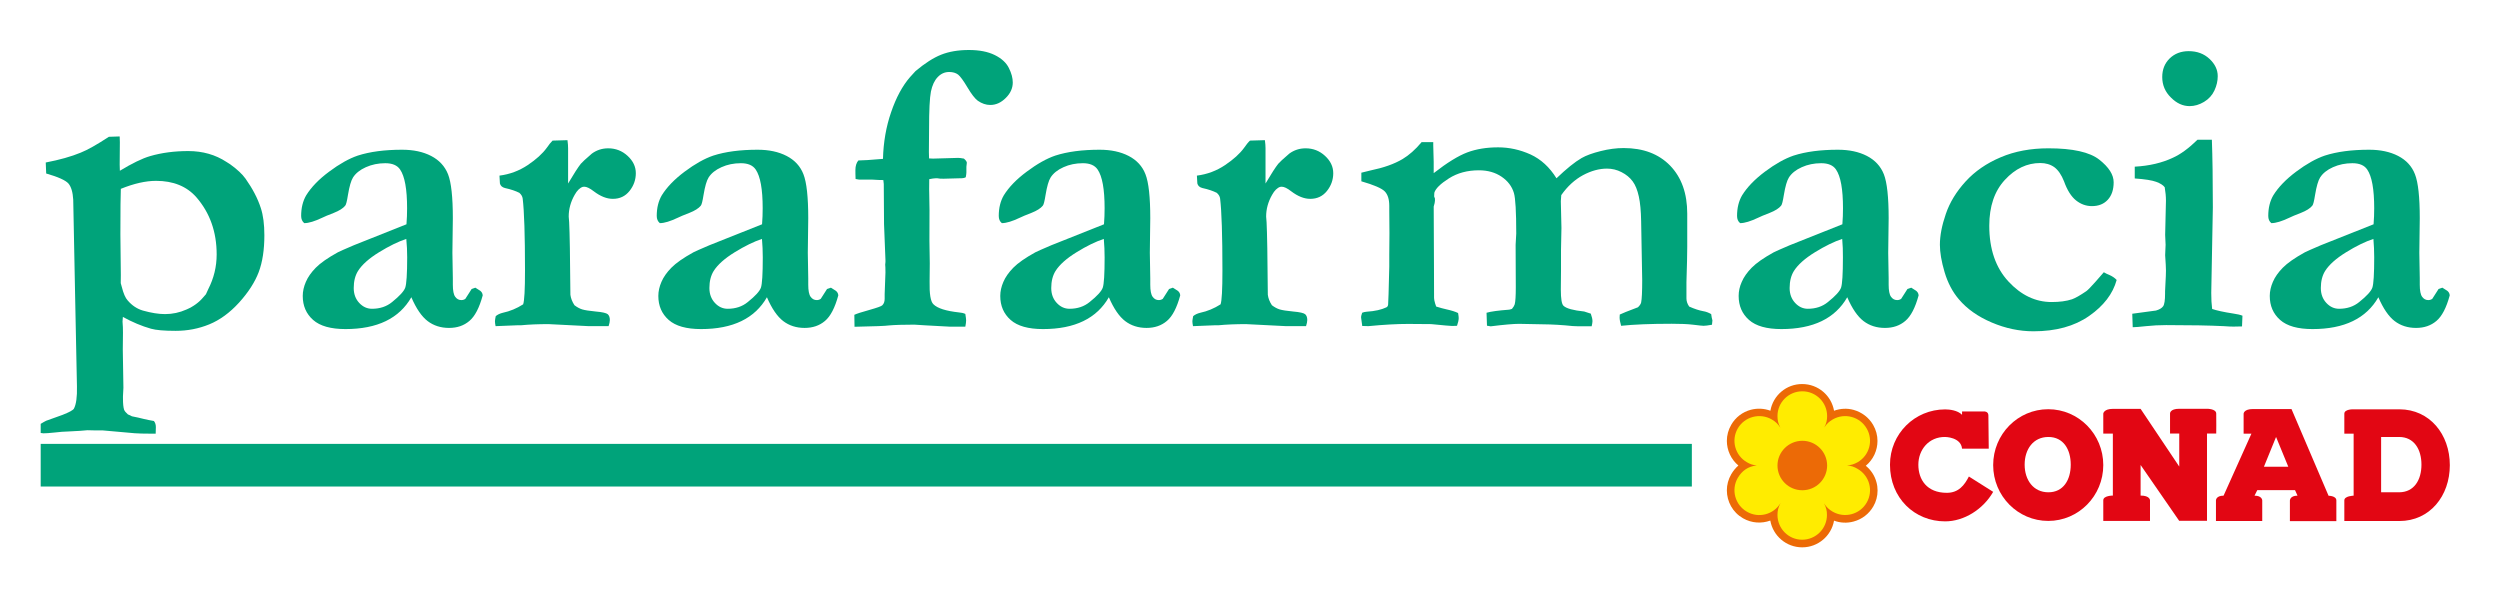
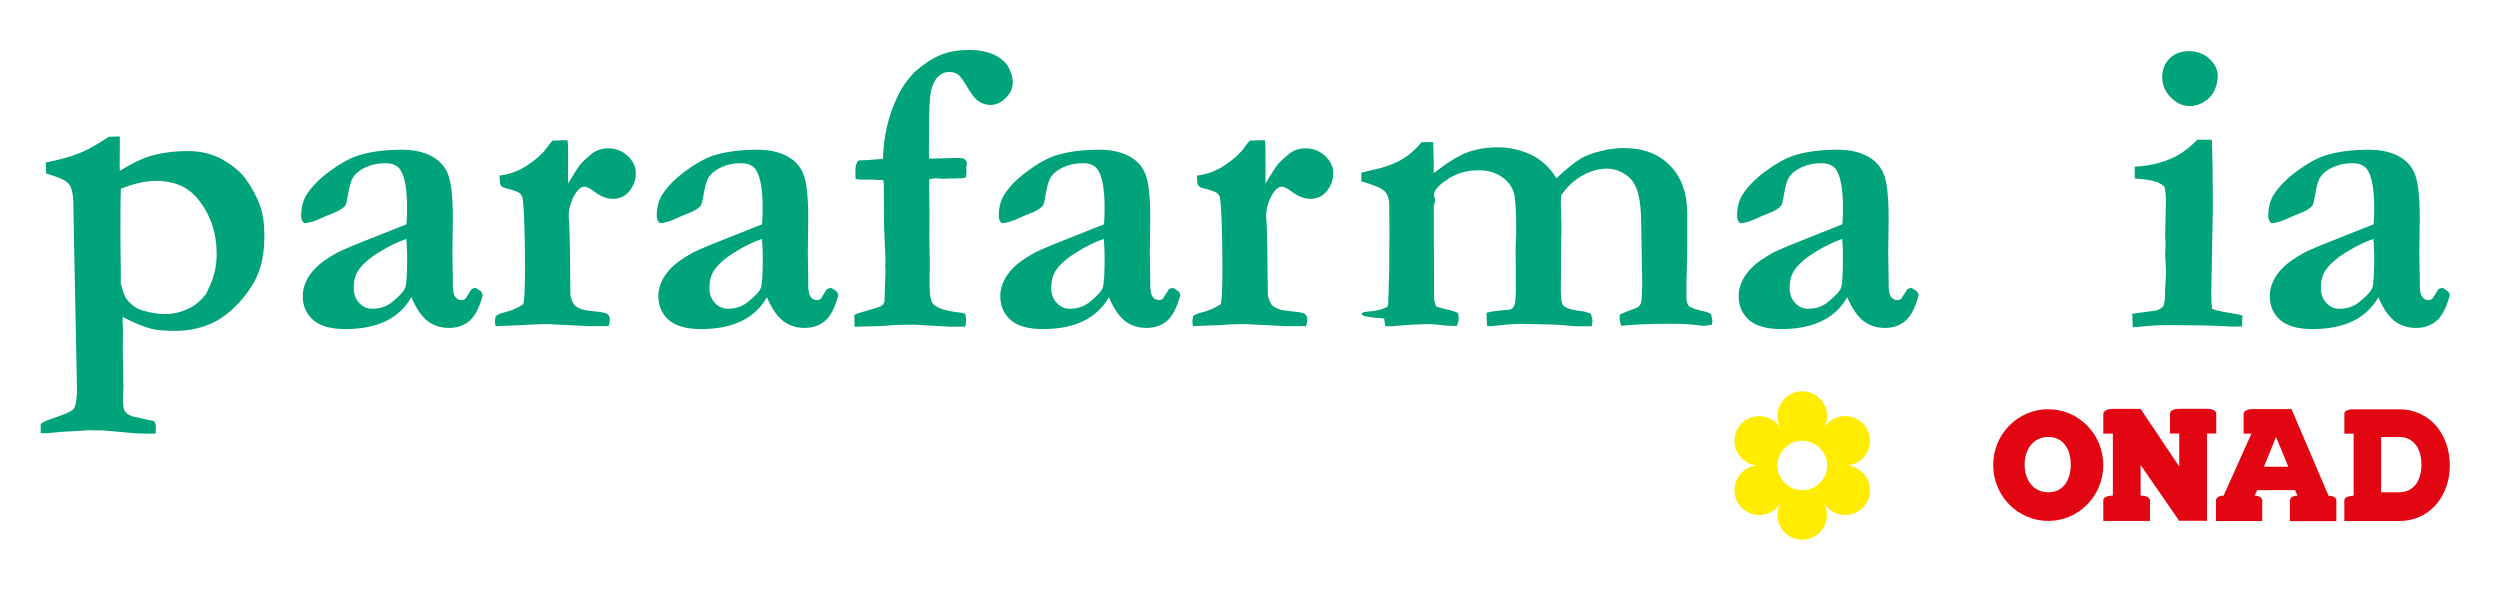
<svg xmlns="http://www.w3.org/2000/svg" id="Livello_1" x="0px" y="0px" viewBox="0 0 2820 670" style="enable-background:new 0 0 2820 670;" xml:space="preserve">
  <style type="text/css">	.st0{fill:#E20613;}	.st1{fill:#EC6A06;}	.st2{fill:#FFEC00;}	.st3{fill:#00A37A;}</style>
  <g>
    <path class="st0" d="M2248.3,524.6c0-34.8,27.8-63,62.1-63c34.3,0,62.1,28.2,62.1,63c0,34.8-27.8,63-62.1,63   C2276.1,587.6,2248.3,559.4,2248.3,524.6 M2283.8,524.1c0,17.2,9.7,31.2,26.8,31.2c16.9,0,25.2-14,25.2-31.2   c0-17.2-8.3-31.2-25.2-31.2C2293.5,492.9,2283.8,506.8,2283.8,524.1" />
    <path class="st0" d="M2458.2,587.6l-43.6-63.1V559c10.6,0,10.6,5.3,10.6,5.3v23.3h-52.7v-23.3c0-5.3,10.8-5.3,10.8-5.3v-69.9h-10.8   v-22.6c0,0,0.6-5.3,10.8-5.3h31.3l43.6,65.1v-37.3h-10.4v-22.6c0,0-0.2-5.3,10.4-5.3h31.3c0,0,10.2-0.1,10.4,5.3   c0.2,5.4,0,22.6,0,22.6h-10.4v98.5H2458.2z" />
    <path class="st0" d="M2591.6,559.1l-2.8-6.2h-42.6c0,0-3.2,6.2-3.1,6.2c8.6,0,8.7,5.3,8.7,5.3v23.3h-52.2v-23.3c0,0,0-5.3,8.6-5.3   l31.4-69.9h-8.8v-22.5c0,0,0-5.3,10.6-5.3h43.4l41.8,97.8c0,0,8.8,0,8.8,5.3v23.3h-52.4v-23.3   C2583.1,564.4,2583.1,559.1,2591.6,559.1 M2553.7,526.5h27.5l-13.8-33.6L2553.7,526.5z" />
    <path class="st0" d="M2644.4,587.7v-23.3c0-5,10.5-5.3,10.5-5.3v-69.9h-10.5v-22.5c0-5.4,10.5-5,10.5-5h51.7   c34.1,0.1,56.8,28.2,56.8,63c0,34.8-22.6,63-56.9,63H2644.4z M2685.9,555.3h20.4c16.9-0.1,25.1-14,25.1-31.2   c0-17.2-8.3-31.2-25.2-31.2h-20.3V555.3z" />
-     <path class="st0" d="M2220.9,537.5c-5,9.8-11.6,18.4-24.9,18.4c-22.5,0-32.1-14.9-32.1-31.7c0-16.9,11.8-31.5,30.2-31.3   c0,0,17.8,0.1,19.1,13.2h30.1c0,0-0.4-32.4-0.4-37.5c0-4.5-4.5-4.5-4.5-4.5h-25.2v3.8c-5.1-5.2-14.4-6.1-19.1-6.1   c-34.3,0-62.2,27.5-62.2,62.4c0,37.7,27.8,63.9,62.2,63.9c21.4,0,42.9-13.6,54.2-33.3L2220.9,537.5z" />
-     <path class="st1" d="M1997,463.3c-7-2.6-14.6-3-22-1.1c-9.4,2.5-17.3,8.5-22.2,17c-3.3,5.7-4.9,11.9-4.9,18.1   c0,10.5,4.6,20.8,13,27.8c-3.1,2.7-5.8,6-8.1,9.9c-3.3,5.7-4.9,11.9-4.9,18.1c0,12.6,6.5,24.8,18.2,31.5c9.7,5.6,21,6.2,30.8,2.6   c3,17.1,17.9,30.2,36,30.2c18,0,32.9-13.1,35.9-30.1c7,2.6,14.6,3,22,1c9.4-2.5,17.3-8.5,22.2-16.9c3.3-5.6,4.9-11.8,4.9-18.1   c0-3.2-0.4-6.4-1.3-9.5c-2-7.4-6.2-13.7-12-18.4c8.5-7,13.2-17.4,13.2-28c0-6.2-1.6-12.4-4.9-18.1c-4.9-8.4-12.8-14.4-22.2-17   c-7.3-2-14.9-1.5-21.9,1c-3-17.1-17.9-30.1-35.9-30.1C2015,433.1,2000,446.1,1997,463.3" />
    <path class="st2" d="M2005,580.9c0-4.9,0.9-8.7,3.5-13.5c-7.9,13.1-24.8,17.5-38,9.8c-13.4-7.7-18-24.8-10.3-38.1   c4.7-8,11.5-13,21.4-14.1c-4.5-0.4-7.6-1.5-11.1-3.6c-13.4-7.7-18-24.8-10.3-38.1c7.7-13.3,24.9-17.9,38.3-10.2   c4.1,2.4,7,5,9.8,9.4c-2.5-4.7-3.3-8.4-3.3-13.2c0-15.4,12.5-27.9,28-27.9c15.5,0,28,12.5,28,27.9c0,4.6-0.8,8.3-3.2,12.9   c2.8-4.3,5.6-6.8,9.6-9.1c13.4-7.7,30.5-3.1,38.2,10.2c7.8,13.3,3.2,30.4-10.2,38.1c-3.8,2.1-7.1,3.3-12,3.6   c4.9,0.4,8.2,1.6,12,3.9c13.4,7.7,18,24.7,10.2,38.1c-7.7,13.3-24.8,17.9-38.3,10.2c-4.1-2.4-6.9-4.9-9.8-9.4   c2.5,4.7,3.3,8.4,3.3,13.1c0,15.4-12.5,27.9-28,27.9C2017.5,608.8,2005,596.3,2005,580.9 M2005,525.1c0,15.4,12.5,27.9,28,27.9   c15.5,0,28-12.5,28-27.9c0-15.4-12.5-27.9-28-27.9C2017.5,497.3,2005,509.8,2005,525.1" />
-     <rect x="45.9" y="500.7" class="st3" width="1862.5" height="48.1" />
    <path class="st3" d="M136.2,319.4c0.6,1.9,1,3.3,1.2,4.3c1.8,7.2,4,12.4,6.7,15.3c4.9,5.7,10.6,9.4,17,11.3c9.6,2.7,17.9,4,25.1,4   c8.3,0,16.4-1.7,24.2-5.2c7.9-3.4,14.2-8.1,19-13.9c0.6-0.8,1.6-1.9,2.9-3.3c1.1-2.5,2-4.4,2.6-5.7c6.3-12.3,9.5-25.3,9.5-39.2   c0-25.5-7.7-47-22.9-64.5C210.7,210.2,195.5,204,176,204c-11.6,0-24.9,3-39.7,9c-0.3,6.1-0.5,23.4-0.5,51.7l0.5,45.6   C136.3,311.3,136.3,314.4,136.2,319.4 M45.9,488.4v-10.3c2.8-1.7,4.9-2.9,6.2-3.5l18.4-6.6c7.6-3,11.9-5.3,12.9-7.1   c2.5-4.7,3.7-13.1,3.4-25L84.9,342l-2.3-116.8c-0.5-8.5-2.3-14.5-5.4-18.2c-3.2-3.6-11.5-7.4-25.1-11.3l-0.5-12.4   c15.6-3,28.8-6.7,39.4-11.1c7.8-3.1,18.4-9.1,31.8-17.9l12.2-0.4l0.2,6.5l-0.2,25.2c0,0.9,0.1,3.3,0.2,7   c13.8-8.3,25.1-13.9,34.1-16.5c13-3.8,27.4-5.7,43.1-5.7c16.2,0,30.6,4.1,43.1,12.3c0.9,0.6,2.3,1.5,4.1,2.6   c7.9,5.7,13.7,11.1,17.4,16.3c7.9,11.2,13.7,22.2,17.2,33.1c2.7,8.2,4,18.4,4,30.7c0,16.4-2.1,30.2-6.4,41.6   c-4.3,11.3-11.7,22.8-22.1,34.3c-10.5,11.5-21.7,19.7-33.7,24.6c-12,4.9-24.6,7.3-37.8,7.3c-13,0-22.3-0.8-27.9-2.4   c-10.6-3-21.2-7.5-31.7-13.3c-0.2,2.5-0.4,4.3-0.4,5.2l0.4,6.4c0.1,1.7,0.1,3.9,0.1,6.4c0,1.1-0.1,7.3-0.2,18.7l0.7,43.2   c0,0.9-0.2,4.1-0.5,9.5v2.6c0,5.8,0.4,10.1,1.3,12.8c0.7,1.6,2.1,3.3,4.3,5.2c1.6,0.6,3.1,1.3,4.5,2.1c5,1,9.3,1.9,13,2.9   c3.8,0.9,7.7,1.7,11.8,2.4c1.4,1.7,2.2,4,2.2,6.8c0,1.7-0.1,4.2-0.2,7.5h-4.3c-9.2,0-15.7-0.2-19.4-0.5l-36.1-3.2h-8.9l-8.3-0.2   l-8.4,0.7l-12.9,0.7c-4.8,0.1-10,0.5-15.8,1.2c-5.7,0.6-9.9,0.9-12.4,0.9L45.9,488.4z" />
    <path class="st3" d="M458.3,269.5c-9.1,3-19.3,8-30.7,15c-11.4,7-19.3,14.1-23.8,21.2c-3.2,5.2-4.8,11.6-4.8,19.2   c0,6.8,2.1,12.4,6.2,16.8c4.1,4.4,8.9,6.6,14.4,6.6c8.9,0,16.5-2.5,22.7-7.6c8.4-6.8,13.4-12.2,14.8-16.2c1.4-4,2.2-15.4,2.2-34.2   C459.3,283.4,459,276.4,458.3,269.5 M536.2,324.5l5.5,3.5c1.4,1.1,2.3,2.5,2.6,4l0.2,1.2c-3.8,14-8.8,23.6-15,28.8   c-6.2,5.3-13.8,7.9-23,7.9c-9.3,0-17.4-2.6-24.1-7.7c-6.7-5.1-12.9-14.1-18.4-26.9c-6.8,11.9-16.4,20.9-28.8,26.9   c-12.4,6-27.6,9-45.5,9c-16.5,0-28.7-3.4-36.5-10.3c-7.8-6.9-11.7-15.9-11.7-27.1c0-5.2,1.2-10.5,3.5-15.8c2.3-5.4,6-10.7,11.2-16   c5.2-5.3,13.5-11.1,24.9-17.4c1.7-0.9,7.8-3.6,18.1-8l59.3-23.6c0.5-6,0.7-12.1,0.7-18.2c0-21.3-2.6-35.9-7.9-43.6   c-3.2-4.7-8.7-7.1-16.7-7.1c-7.9,0-15.2,1.5-21.9,4.5c-6.7,3-11.5,6.9-14.5,11.6c-2.2,3.5-4.1,10-5.7,19.7c-1.1,7-2.1,11-3.1,12.1   c-2.4,3-6.7,5.7-13,8.2c-6.3,2.4-10.5,4.2-12.7,5.3c-8.6,4.1-15.4,6.2-20.5,6.2c-2.3-1.9-3.5-4.6-3.5-8.1c0-9,1.9-16.8,5.7-23.3   c5.7-9.2,14.3-18.1,25.9-26.7c11.5-8.6,22.3-14.7,32.3-18.1c13.7-4.4,30.3-6.6,50-6.6c12.7,0,23.6,2.3,32.7,7   c9.1,4.7,15.5,11.6,19.1,20.7c3.6,9.2,5.4,25.7,5.4,49.5l-0.5,39.1l0.5,28.7v7.3c0,6.6,0.9,11.2,2.7,13.6c1.8,2.5,4.1,3.7,6.9,3.7   c1.7,0,3.2-0.5,4.5-1.4l7.1-11.1L536.2,324.5z" />
    <path class="st3" d="M559.2,356.6c2-1.7,4.7-3,8-3.8c8-1.7,15.7-4.9,22.9-9.5c1.4-3.8,2.1-16.5,2.1-38.3c0-39.9-0.9-66.8-2.6-80.9   c-0.3-2.5-1.6-4.7-3.8-6.6c-4-2-9.3-3.9-16.2-5.4c-3.2-0.8-5.1-2.6-5.7-5.2l-0.5-8.8c11.7-1.5,22.3-5.5,31.9-11.9   c9.5-6.4,16.6-12.8,21.4-19.4c2.5-3.6,4.7-6.4,6.6-8.2l16.8-0.5c0.5,3.7,0.7,6.7,0.7,9v6.4v13.8v19.7c6.5-11,11.3-18.4,14.3-22.2   c1.4-1.7,5.6-5.6,12.6-11.6c5.4-3.9,11.5-5.9,18.3-5.9c8.4,0,15.7,2.8,21.9,8.5c6.2,5.7,9.3,12.2,9.3,19.6c0,7.4-2.4,14.1-7.1,20   c-4.7,5.9-10.9,8.9-18.8,8.9c-6.9,0-14-2.8-21.5-8.5c-4.5-3.5-8.1-5.2-10.8-5.2l-1.7,0.2c-3.3,1.1-6.4,4.1-9.1,9   c-4.5,7.9-6.7,16-6.7,24.5l0.5,6.4c0.6,11.6,1.1,38.9,1.4,81.8c0.5,3.9,2,7.9,4.6,11.8c2.9,2.2,5.8,3.8,8.7,4.7   c3,0.9,8.1,1.7,15.4,2.4c7.3,0.6,11.8,1.7,13.4,3c1.6,1.4,2.4,3.6,2.4,6.6c0,1.8-0.5,4.1-1.4,6.9h-22.3l-45.4-2.3   c-11.4,0-21.8,0.4-31.1,1.3h-4c-1.1,0-9.4,0.4-24.7,1c-0.5-2.5-0.7-4.4-0.7-5.7C558.4,360.7,558.7,358.9,559.2,356.6" />
    <path class="st3" d="M859.5,269.5c-9.1,3-19.3,8-30.7,15c-11.4,7-19.3,14.1-23.8,21.2c-3.2,5.2-4.8,11.6-4.8,19.2   c0,6.8,2.1,12.4,6.2,16.8c4.1,4.4,8.9,6.6,14.4,6.6c8.9,0,16.5-2.5,22.7-7.6c8.5-6.8,13.4-12.2,14.8-16.2c1.4-4,2.1-15.4,2.1-34.2   C860.4,283.4,860.1,276.4,859.5,269.5 M937.3,324.5l5.5,3.5c1.4,1.1,2.3,2.5,2.6,4l0.2,1.2c-3.8,14-8.8,23.6-15,28.8   c-6.2,5.3-13.9,7.9-23,7.9c-9.3,0-17.4-2.6-24.1-7.7c-6.7-5.1-12.9-14.1-18.4-26.9c-6.8,11.9-16.4,20.9-28.8,26.9   c-12.4,6-27.5,9-45.5,9c-16.5,0-28.7-3.4-36.5-10.3c-7.8-6.9-11.7-15.9-11.7-27.1c0-5.2,1.2-10.5,3.5-15.8c2.3-5.4,6-10.7,11.2-16   c5.2-5.3,13.5-11.1,24.9-17.4c1.7-0.9,7.8-3.6,18.1-8l59.3-23.6c0.5-6,0.7-12.1,0.7-18.2c0-21.3-2.6-35.9-7.9-43.6   c-3.2-4.7-8.7-7.1-16.7-7.1c-8,0-15.3,1.5-21.9,4.5c-6.7,3-11.5,6.9-14.5,11.6c-2.2,3.5-4.1,10-5.7,19.7c-1.1,7-2.1,11-3.1,12.1   c-2.4,3-6.7,5.7-13,8.2c-6.3,2.4-10.5,4.2-12.7,5.3c-8.6,4.1-15.4,6.2-20.5,6.2c-2.3-1.9-3.5-4.6-3.5-8.1c0-9,1.9-16.8,5.7-23.3   c5.7-9.2,14.3-18.1,25.8-26.7c11.5-8.6,22.3-14.7,32.3-18.1c13.7-4.4,30.3-6.6,50-6.6c12.7,0,23.6,2.3,32.7,7   c9.1,4.7,15.5,11.6,19,20.7c3.6,9.2,5.4,25.7,5.4,49.5l-0.5,39.1l0.5,28.7v7.3c0,6.6,0.9,11.2,2.7,13.6c1.8,2.5,4.1,3.7,6.9,3.7   c1.7,0,3.2-0.5,4.5-1.4l7.1-11.1L937.3,324.5z" />
    <path class="st3" d="M963.9,368.6l-0.2-13.5c2.5-1.2,8.2-3.1,17-5.5c8.8-2.5,13.7-4.2,14.6-5.3c1.8-1.8,2.6-4.2,2.6-7.3v-5.2   c0.6-14.6,0.9-22.8,0.9-24.5c0-1.4,0-3.4-0.1-5.9l-0.2-2.8l0.3-3.1v-2.1l-1.6-40.5l-0.3-45.3l-0.5-4.5c-2.8,0-7-0.1-12.5-0.5h-14.8   c-0.9-0.1-2.3-0.4-4-0.7c-0.2-4.3-0.2-7.7-0.2-10.2c0-4.4,1.1-8,3.3-10.7c4.7,0,14-0.6,27.8-1.8c0.5-18.7,3.5-36.3,9.2-52.7   c5.6-16.4,12.7-29.6,21.3-39.5l6.2-6.8c10.5-8.8,20.1-15,28.9-18.5c8.8-3.5,19.2-5.3,31.3-5.3c11.8,0,21.5,1.9,29.2,5.7   c7.7,3.8,13,8.7,15.9,14.6c3,5.9,4.4,11.4,4.4,16.4c0,6.3-2.6,12.2-7.9,17.4c-5.3,5.3-11.1,7.9-17.5,7.9c-4.8,0-9.5-1.6-14.1-4.8   c-3.2-2.4-7.1-7.4-11.6-15c-4.5-7.6-8.1-12.5-10.6-14.5c-2.6-1.9-5.9-2.9-10-2.9c-5,0-9.3,1.9-12.9,5.7c-3.7,3.8-6.2,9.2-7.7,16.3   c-1.4,7.1-2.1,21.3-2.1,42.6l-0.2,26l0.2,6.9l4.5,0.2l28.2-0.8c1.4,0,3.6,0.2,6.6,0.8c2.2,1.9,3.3,3.5,3.3,4.7l-0.5,4.5v6.4   c0,0.9-0.2,2.8-0.7,5.4c-1.4,0.8-3.1,1.2-5,1.2h-2.1l-18,0.5c-3,0-5.3-0.1-6.9-0.5h-2.1c-1.6,0-4,0.4-7.1,1l-0.1,11.5   c0,1.1,0,2.8,0.1,5.2c0.2,9,0.3,15,0.3,18.4l-0.1,34.6l0.4,25.2l-0.2,20.3c-0.3,14.3,1.1,22.9,4.3,25.9c4.6,4.6,14.2,7.6,28.7,9.2   c2.7,0.2,5.1,0.7,7.3,1.7c0.6,3.7,0.9,6.1,0.9,7.2c0,1.7-0.3,4.1-0.9,7.2h-17.1c-1.4,0-10.7-0.5-27.7-1.5l-12.8-0.8   c-12.3,0-21.9,0.3-28.7,0.9C998.9,367.7,986.1,368.1,963.9,368.6" />
    <path class="st3" d="M1245.1,269.5c-9.1,3-19.4,8-30.7,15c-11.4,7-19.3,14.1-23.8,21.2c-3.2,5.2-4.8,11.6-4.8,19.2   c0,6.8,2.1,12.4,6.2,16.8c4.1,4.4,8.9,6.6,14.4,6.6c8.9,0,16.5-2.5,22.7-7.6c8.5-6.8,13.4-12.2,14.8-16.2c1.4-4,2.1-15.4,2.1-34.2   C1246,283.4,1245.7,276.4,1245.1,269.5 M1323,324.5l5.5,3.5c1.4,1.1,2.3,2.5,2.6,4l0.2,1.2c-3.8,14-8.8,23.6-15,28.8   c-6.2,5.3-13.9,7.9-23,7.9c-9.3,0-17.4-2.6-24.1-7.7c-6.7-5.1-12.9-14.1-18.4-26.9c-6.8,11.9-16.4,20.9-28.8,26.9   c-12.4,6-27.5,9-45.5,9c-16.5,0-28.7-3.4-36.5-10.3c-7.8-6.9-11.7-15.9-11.7-27.1c0-5.2,1.2-10.5,3.5-15.8c2.3-5.4,6-10.7,11.2-16   c5.2-5.3,13.5-11.1,24.9-17.4c1.7-0.9,7.8-3.6,18.1-8l59.3-23.6c0.5-6,0.7-12.1,0.7-18.2c0-21.3-2.6-35.9-7.9-43.6   c-3.2-4.7-8.7-7.1-16.6-7.1c-8,0-15.3,1.5-21.9,4.5c-6.7,3-11.5,6.9-14.5,11.6c-2.2,3.5-4.1,10-5.7,19.7c-1.1,7-2.1,11-3.1,12.1   c-2.4,3-6.7,5.7-13,8.2c-6.3,2.4-10.5,4.2-12.7,5.3c-8.6,4.1-15.4,6.2-20.5,6.2c-2.4-1.9-3.5-4.6-3.5-8.1c0-9,1.9-16.8,5.7-23.3   c5.7-9.2,14.3-18.1,25.9-26.7c11.5-8.6,22.2-14.7,32.2-18.1c13.7-4.4,30.3-6.6,50-6.6c12.7,0,23.6,2.3,32.7,7   c9.1,4.7,15.5,11.6,19,20.7c3.6,9.2,5.4,25.7,5.4,49.5l-0.5,39.1l0.5,28.7v7.3c0,6.6,0.9,11.2,2.7,13.6c1.8,2.5,4.1,3.7,6.9,3.7   c1.7,0,3.2-0.5,4.5-1.4l7.1-11.1L1323,324.5z" />
    <path class="st3" d="M1345.9,356.6c2-1.7,4.7-3,8-3.8c8-1.7,15.7-4.9,22.9-9.5c1.4-3.8,2.1-16.5,2.1-38.3c0-39.9-0.9-66.8-2.6-80.9   c-0.3-2.5-1.6-4.7-3.8-6.6c-4-2-9.3-3.9-16.2-5.4c-3.2-0.8-5.1-2.6-5.7-5.2l-0.5-8.8c11.7-1.5,22.3-5.5,31.8-11.9   c9.5-6.4,16.6-12.8,21.4-19.4c2.5-3.6,4.7-6.4,6.7-8.2l16.8-0.5c0.5,3.7,0.7,6.7,0.7,9v6.4v13.8v19.7c6.5-11,11.3-18.4,14.3-22.2   c1.4-1.7,5.6-5.6,12.6-11.6c5.4-3.9,11.5-5.9,18.3-5.9c8.4,0,15.7,2.8,21.9,8.5c6.2,5.7,9.3,12.2,9.3,19.6c0,7.4-2.4,14.1-7.1,20   c-4.7,5.9-11,8.9-18.8,8.9c-6.9,0-14-2.8-21.5-8.5c-4.5-3.5-8-5.2-10.8-5.2l-1.7,0.2c-3.3,1.1-6.4,4.1-9.1,9   c-4.5,7.9-6.7,16-6.7,24.5l0.5,6.4c0.6,11.6,1.1,38.9,1.4,81.8c0.5,3.9,2,7.9,4.6,11.8c2.9,2.2,5.8,3.8,8.7,4.7   c3,0.9,8.1,1.7,15.4,2.4c7.3,0.6,11.8,1.7,13.4,3c1.6,1.4,2.4,3.6,2.4,6.6c0,1.8-0.5,4.1-1.4,6.9h-22.3l-45.4-2.3   c-11.4,0-21.8,0.4-31.1,1.3h-4c-1.1,0-9.4,0.4-24.7,1c-0.5-2.5-0.7-4.4-0.7-5.7C1345.2,360.7,1345.4,358.9,1345.9,356.6" />
-     <path class="st3" d="M1536.5,352.8c1.3-0.6,3-1,5.2-1.2c9.3-0.6,16.6-2.3,22.1-4.9c1.1-0.5,1.8-1.5,2-3.1   c0.2-1.6,0.7-15.8,1.3-42.8v-13.6l0.2-24.2l-0.2-25.1v-5.7c0-7.4-1.7-12.8-5.1-16.3c-3.4-3.5-12.2-7.3-26.4-11.4v-9.7   c3-0.8,6.5-1.7,10.6-2.6c14.5-3,26.5-7.2,35.9-12.8c7.2-4.3,14.4-10.6,21.5-19.1h13.1v3.7l0.5,18.5v8.6v4.2   c15.1-11.8,27.8-19.6,37.9-23.4c10.2-3.8,21.7-5.7,34.8-5.7c12.6,0,24.7,2.7,36.5,8c11.7,5.4,21.5,14.3,29.3,26.9   c11.3-10.8,20.7-18.4,28.3-22.8c5.2-3,12.4-5.6,21.6-7.9c9.1-2.3,17.7-3.4,25.9-3.4c22.1,0,39.5,6.6,52.4,19.8   c12.9,13.4,19.3,31.4,19.3,54.2v37.5c0,7.7-0.3,21-0.9,39.9v18.2c0,3.1,1,6.2,3.1,9.2c6.1,2.7,11.4,4.4,15.8,5.2   c3.1,0.5,6.1,1.6,9,3.3c0.4,2.8,0.8,5.2,1.4,7.1l-0.5,4.9c-4.5,0.8-7.6,1.2-9.5,1.2c-1.3,0-5.1-0.4-11.5-1.2   c-6.4-0.8-14.6-1.1-24.4-1.1c-24,0-43,0.8-57.1,2.3c-1.1-3.9-1.7-7.1-1.7-9.4l0.2-3.3c2-1.1,8.9-3.8,20.5-8.2   c2.1-2,3.3-3.9,3.6-5.4c0.8-3.9,1.2-12.4,1.2-25.2l-1.2-66.6c-0.2-11.2-1-20.4-2.6-27.7c-1.6-7.3-3.9-13.1-7-17.2   c-3.1-4.2-7.2-7.6-12.5-10.3c-5.2-2.7-10.7-4-16.4-4c-8.9,0-17.9,2.5-27.1,7.4c-9.2,5-17.4,12.4-24.5,22.5l-0.5,6.8l0.7,30.3   l-0.5,24.8v23.6l-0.2,21c0,10.4,1,16.6,3.1,18.4c3.2,3,10.9,5.1,23.3,6.4l7.4,2.4c1.3,3.6,1.9,6.5,1.9,8.5c0,1.1-0.3,3-0.9,5.7   h-6.9h-9.5l-5-0.2c-11.3-1.2-22.9-1.9-34.9-2l-25.5-0.5c-6.2,0-16.9,0.9-32.1,2.8l-4.2-0.7l-0.5-14.6c4.7-1.4,13.3-2.6,25.6-3.5   c0.8-0.1,1.8-0.5,3.1-0.9c1.7-2,2.7-3.8,3.1-5.2c0.8-3.1,1.2-9.5,1.2-19.1l-0.2-47.9l0.7-12.8c0-24.6-0.9-39.8-2.6-45.6   c-2.2-7.5-6.9-13.7-14-18.5c-7.1-4.8-15.6-7.2-25.5-7.2c-12.9,0-24.2,3-33.8,9.1c-9.6,6.1-15.1,11.5-16.5,16.2   c-0.1,1.9-0.2,3.3-0.2,4.2l0.9,2.4v2.4c0,1.4-0.5,3.6-1.4,6.6l0.3,67.8l0.1,35.4c0,1.3,0.4,3.3,1.2,6.1l1.2,3.5   c4.4,1.4,8.3,2.4,11.4,3.1c5.9,1.3,10.3,2.7,13.3,4.2c0.5,2.7,0.7,4.6,0.7,5.7c0,2-0.6,5-1.9,8.7c-2.5,0.1-4.4,0.2-5.5,0.2   c-1.7,0-9.6-0.7-23.7-2.1l-25.9-0.2c-12.4,0-27.3,0.8-44.9,2.5l-6.9-0.2c-0.4-2.5-0.8-5.4-1.2-8.7   C1535.1,357.5,1535.5,355.5,1536.5,352.8" />
+     <path class="st3" d="M1536.5,352.8c1.3-0.6,3-1,5.2-1.2c9.3-0.6,16.6-2.3,22.1-4.9c1.1-0.5,1.8-1.5,2-3.1   c0.2-1.6,0.7-15.8,1.3-42.8v-13.6l0.2-24.2l-0.2-25.1v-5.7c0-7.4-1.7-12.8-5.1-16.3c-3.4-3.5-12.2-7.3-26.4-11.4v-9.7   c3-0.8,6.5-1.7,10.6-2.6c14.5-3,26.5-7.2,35.9-12.8c7.2-4.3,14.4-10.6,21.5-19.1h13.1v3.7l0.5,18.5v8.6v4.2   c15.1-11.8,27.8-19.6,37.9-23.4c10.2-3.8,21.7-5.7,34.8-5.7c12.6,0,24.7,2.7,36.5,8c11.7,5.4,21.5,14.3,29.3,26.9   c11.3-10.8,20.7-18.4,28.3-22.8c5.2-3,12.4-5.6,21.6-7.9c9.1-2.3,17.7-3.4,25.9-3.4c22.1,0,39.5,6.6,52.4,19.8   c12.9,13.4,19.3,31.4,19.3,54.2v37.5c0,7.7-0.3,21-0.9,39.9v18.2c0,3.1,1,6.2,3.1,9.2c6.1,2.7,11.4,4.4,15.8,5.2   c3.1,0.5,6.1,1.6,9,3.3c0.4,2.8,0.8,5.2,1.4,7.1l-0.5,4.9c-4.5,0.8-7.6,1.2-9.5,1.2c-1.3,0-5.1-0.4-11.5-1.2   c-6.4-0.8-14.6-1.1-24.4-1.1c-24,0-43,0.8-57.1,2.3c-1.1-3.9-1.7-7.1-1.7-9.4l0.2-3.3c2-1.1,8.9-3.8,20.5-8.2   c2.1-2,3.3-3.9,3.6-5.4c0.8-3.9,1.2-12.4,1.2-25.2l-1.2-66.6c-0.2-11.2-1-20.4-2.6-27.7c-1.6-7.3-3.9-13.1-7-17.2   c-3.1-4.2-7.2-7.6-12.5-10.3c-5.2-2.7-10.7-4-16.4-4c-8.9,0-17.9,2.5-27.1,7.4c-9.2,5-17.4,12.4-24.5,22.5l-0.5,6.8l0.7,30.3   l-0.5,24.8v23.6l-0.2,21c0,10.4,1,16.6,3.1,18.4c3.2,3,10.9,5.1,23.3,6.4l7.4,2.4c1.3,3.6,1.9,6.5,1.9,8.5c0,1.1-0.3,3-0.9,5.7   h-6.9h-9.5l-5-0.2c-11.3-1.2-22.9-1.9-34.9-2l-25.5-0.5c-6.2,0-16.9,0.9-32.1,2.8l-4.2-0.7l-0.5-14.6c4.7-1.4,13.3-2.6,25.6-3.5   c0.8-0.1,1.8-0.5,3.1-0.9c1.7-2,2.7-3.8,3.1-5.2c0.8-3.1,1.2-9.5,1.2-19.1l-0.2-47.9l0.7-12.8c0-24.6-0.9-39.8-2.6-45.6   c-2.2-7.5-6.9-13.7-14-18.5c-7.1-4.8-15.6-7.2-25.5-7.2c-12.9,0-24.2,3-33.8,9.1c-9.6,6.1-15.1,11.5-16.5,16.2   c-0.1,1.9-0.2,3.3-0.2,4.2l0.9,2.4v2.4c0,1.4-0.5,3.6-1.4,6.6l0.3,67.8l0.1,35.4c0,1.3,0.4,3.3,1.2,6.1l1.2,3.5   c4.4,1.4,8.3,2.4,11.4,3.1c5.9,1.3,10.3,2.7,13.3,4.2c0.5,2.7,0.7,4.6,0.7,5.7c0,2-0.6,5-1.9,8.7c-2.5,0.1-4.4,0.2-5.5,0.2   c-1.7,0-9.6-0.7-23.7-2.1c-12.4,0-27.3,0.8-44.9,2.5l-6.9-0.2c-0.4-2.5-0.8-5.4-1.2-8.7   C1535.1,357.5,1535.5,355.5,1536.5,352.8" />
    <path class="st3" d="M2078,269.5c-9.1,3-19.3,8-30.7,15c-11.4,7-19.3,14.1-23.8,21.2c-3.2,5.2-4.8,11.6-4.8,19.2   c0,6.8,2.1,12.4,6.2,16.8c4.1,4.4,8.9,6.6,14.3,6.6c8.9,0,16.5-2.5,22.7-7.6c8.5-6.8,13.4-12.2,14.8-16.2c1.4-4,2.1-15.4,2.1-34.2   C2078.9,283.4,2078.6,276.4,2078,269.5 M2155.9,324.5l5.5,3.5c1.4,1.1,2.3,2.5,2.6,4l0.2,1.2c-3.8,14-8.8,23.6-15,28.8   c-6.2,5.3-13.8,7.9-23,7.9c-9.3,0-17.4-2.6-24.1-7.7c-6.7-5.1-12.9-14.1-18.4-26.9c-6.8,11.9-16.4,20.9-28.8,26.9   c-12.4,6-27.6,9-45.5,9c-16.5,0-28.7-3.4-36.5-10.3c-7.8-6.9-11.7-15.9-11.7-27.1c0-5.2,1.1-10.5,3.5-15.8c2.3-5.4,6-10.7,11.2-16   c5.2-5.3,13.5-11.1,24.9-17.4c1.7-0.9,7.8-3.6,18.1-8l59.3-23.6c0.5-6,0.7-12.1,0.7-18.2c0-21.3-2.6-35.9-7.9-43.6   c-3.2-4.7-8.7-7.1-16.7-7.1c-7.9,0-15.3,1.5-21.9,4.5c-6.7,3-11.5,6.9-14.5,11.6c-2.2,3.5-4.1,10-5.7,19.7c-1.1,7-2.1,11-3.1,12.1   c-2.4,3-6.7,5.7-13,8.2c-6.3,2.4-10.5,4.2-12.7,5.3c-8.6,4.1-15.4,6.2-20.5,6.2c-2.4-1.9-3.5-4.6-3.5-8.1c0-9,1.9-16.8,5.7-23.3   c5.7-9.2,14.3-18.1,25.8-26.7c11.5-8.6,22.3-14.7,32.3-18.1c13.7-4.4,30.3-6.6,50-6.6c12.7,0,23.6,2.3,32.7,7   c9.1,4.7,15.5,11.6,19.1,20.7c3.6,9.2,5.4,25.7,5.4,49.5l-0.5,39.1l0.5,28.7v7.3c0,6.6,0.9,11.2,2.7,13.6c1.8,2.5,4.1,3.7,6.9,3.7   c1.7,0,3.2-0.5,4.5-1.4l7.1-11.1L2155.9,324.5z" />
-     <path class="st3" d="M2373.1,307.1c2.5,1.4,4.4,2.4,5.7,2.8c3.7,1.6,6.6,3.5,8.8,5.9c-4.3,15.7-14.7,29.2-31.2,40.7   c-16.5,11.5-37.4,17.2-62.6,17.2c-15.9,0-31.6-3.3-47.1-9.9c-15.5-6.6-27.9-15.3-37.1-26.2c-7.1-8.3-12.5-18.5-16.1-30.6   c-3.6-12.1-5.3-22.4-5.3-30.9c0-10.2,2.2-21.8,6.7-34.8c4.4-13,11.9-25.2,22.3-36.6c10.5-11.5,23.7-20.6,39.6-27.3   c15.9-6.8,33.9-10.1,53.9-10.1c27.4,0,46.5,4.3,57.3,12.8c10.8,8.5,16.2,17,16.2,25.5c0,8.4-2.2,14.9-6.6,19.7   c-4.4,4.8-10.3,7.2-17.9,7.2c-6.5,0-12.5-2.1-17.9-6.4c-5.4-4.3-10-11.5-13.6-21.6c-2.9-7.3-6.5-12.6-10.9-15.9   c-4.5-3.2-9.8-4.7-15.9-4.7c-14.9,0-28.2,6.3-39.9,19c-11.7,12.6-17.6,29.9-17.6,51.8c0,26.3,7.2,47.2,21.5,62.7   c14.3,15.5,30.6,23.3,48.8,23.3c9,0,16.7-1,23-3.1c4-1.4,9.3-4.5,16.2-9.2c1.7-1.2,5-4.6,9.9-10.1   C2368.1,312.7,2371.4,309,2373.1,307.1" />
    <path class="st3" d="M2439,86.9c0-8.5,2.8-15.5,8.4-21c5.6-5.4,12.7-8.2,21.5-8.2c9.4,0,17.2,2.9,23.4,8.7   c6.2,5.8,9.3,12.3,9.3,19.5c0,5.4-1.2,10.7-3.7,16.1c-2.5,5.4-6.4,9.7-11.7,12.9c-5.3,3.2-10.8,4.8-16.3,4.8   c-7.7,0-14.7-3.2-21.1-9.7C2442.3,103.7,2439,95.9,2439,86.9 M2405.7,369.1l-0.5-15.2l26.7-3.6c3.9-1.1,6.6-2.7,8.1-4.8   c1.5-2.1,2.2-6.9,2.2-14.3v-2.6c0-1.9,0.2-5.3,0.5-10.3c0.3-5,0.5-9.3,0.5-13.1c0-3-0.3-8.7-0.9-17.3l0.5-11.8l-0.5-11.1l0.9-38.6   c0-4.9-0.5-9.9-1.4-15.2c-1.8-2.4-5-4.4-9.6-6.1c-4.6-1.7-12.7-3-24.2-3.8v-13.3c16.4-0.9,30.9-4.3,43.3-10.2   c8.4-3.8,17.6-10.5,27.5-20.2h16.2c0.7,19.6,1.1,45,1.1,76.3l-1.8,96.6c0,6.6,0.3,12.6,1,18c4.9,1.7,12.9,3.5,24,5.2   c4.3,0.6,7.7,1.4,10.2,2.4l-0.5,12.1c-4.3,0.2-7.5,0.2-9.5,0.2c-2.4,0-6.1-0.1-11-0.5c-16.2-0.8-37.9-1.2-65.1-1.2   c-7.8,0-15.3,0.4-22.7,1.2C2413.4,368.7,2408.4,369.1,2405.7,369.1" />
    <path class="st3" d="M2677.2,269.5c-9.1,3-19.4,8-30.7,15c-11.4,7-19.3,14.1-23.8,21.2c-3.2,5.2-4.8,11.6-4.8,19.2   c0,6.8,2.1,12.4,6.2,16.8c4.1,4.4,8.9,6.6,14.4,6.6c8.9,0,16.5-2.5,22.7-7.6c8.5-6.8,13.4-12.2,14.8-16.2c1.4-4,2.1-15.4,2.1-34.2   C2678.1,283.4,2677.8,276.4,2677.2,269.5 M2755,324.5l5.5,3.5c1.4,1.1,2.3,2.5,2.6,4l0.2,1.2c-3.8,14-8.8,23.6-15,28.8   c-6.2,5.3-13.9,7.9-23,7.9c-9.3,0-17.4-2.6-24.1-7.7c-6.7-5.1-12.9-14.1-18.4-26.9c-6.8,11.9-16.4,20.9-28.8,26.9   c-12.4,6-27.5,9-45.5,9c-16.5,0-28.7-3.4-36.5-10.3c-7.8-6.9-11.7-15.9-11.7-27.1c0-5.2,1.2-10.5,3.5-15.8c2.3-5.4,6-10.7,11.2-16   c5.2-5.3,13.5-11.1,24.9-17.4c1.7-0.9,7.8-3.6,18.1-8l59.4-23.6c0.5-6,0.7-12.1,0.7-18.2c0-21.3-2.6-35.9-7.9-43.6   c-3.2-4.7-8.7-7.1-16.7-7.1c-7.9,0-15.2,1.5-21.9,4.5c-6.7,3-11.5,6.9-14.5,11.6c-2.2,3.5-4.1,10-5.7,19.7c-1.1,7-2.1,11-3.1,12.1   c-2.4,3-6.7,5.7-13,8.2c-6.3,2.4-10.5,4.2-12.7,5.3c-8.6,4.1-15.4,6.2-20.5,6.2c-2.4-1.9-3.5-4.6-3.5-8.1c0-9,1.9-16.8,5.7-23.3   c5.7-9.2,14.3-18.1,25.8-26.7c11.5-8.6,22.3-14.7,32.3-18.1c13.7-4.4,30.3-6.6,50-6.6c12.7,0,23.6,2.3,32.7,7   c9.1,4.7,15.5,11.6,19,20.7c3.6,9.2,5.4,25.7,5.4,49.5l-0.5,39.1l0.5,28.7v7.3c0,6.6,0.9,11.2,2.7,13.6c1.8,2.5,4.1,3.7,6.9,3.7   c1.7,0,3.2-0.5,4.5-1.4l7.1-11.1L2755,324.5z" />
  </g>
</svg>